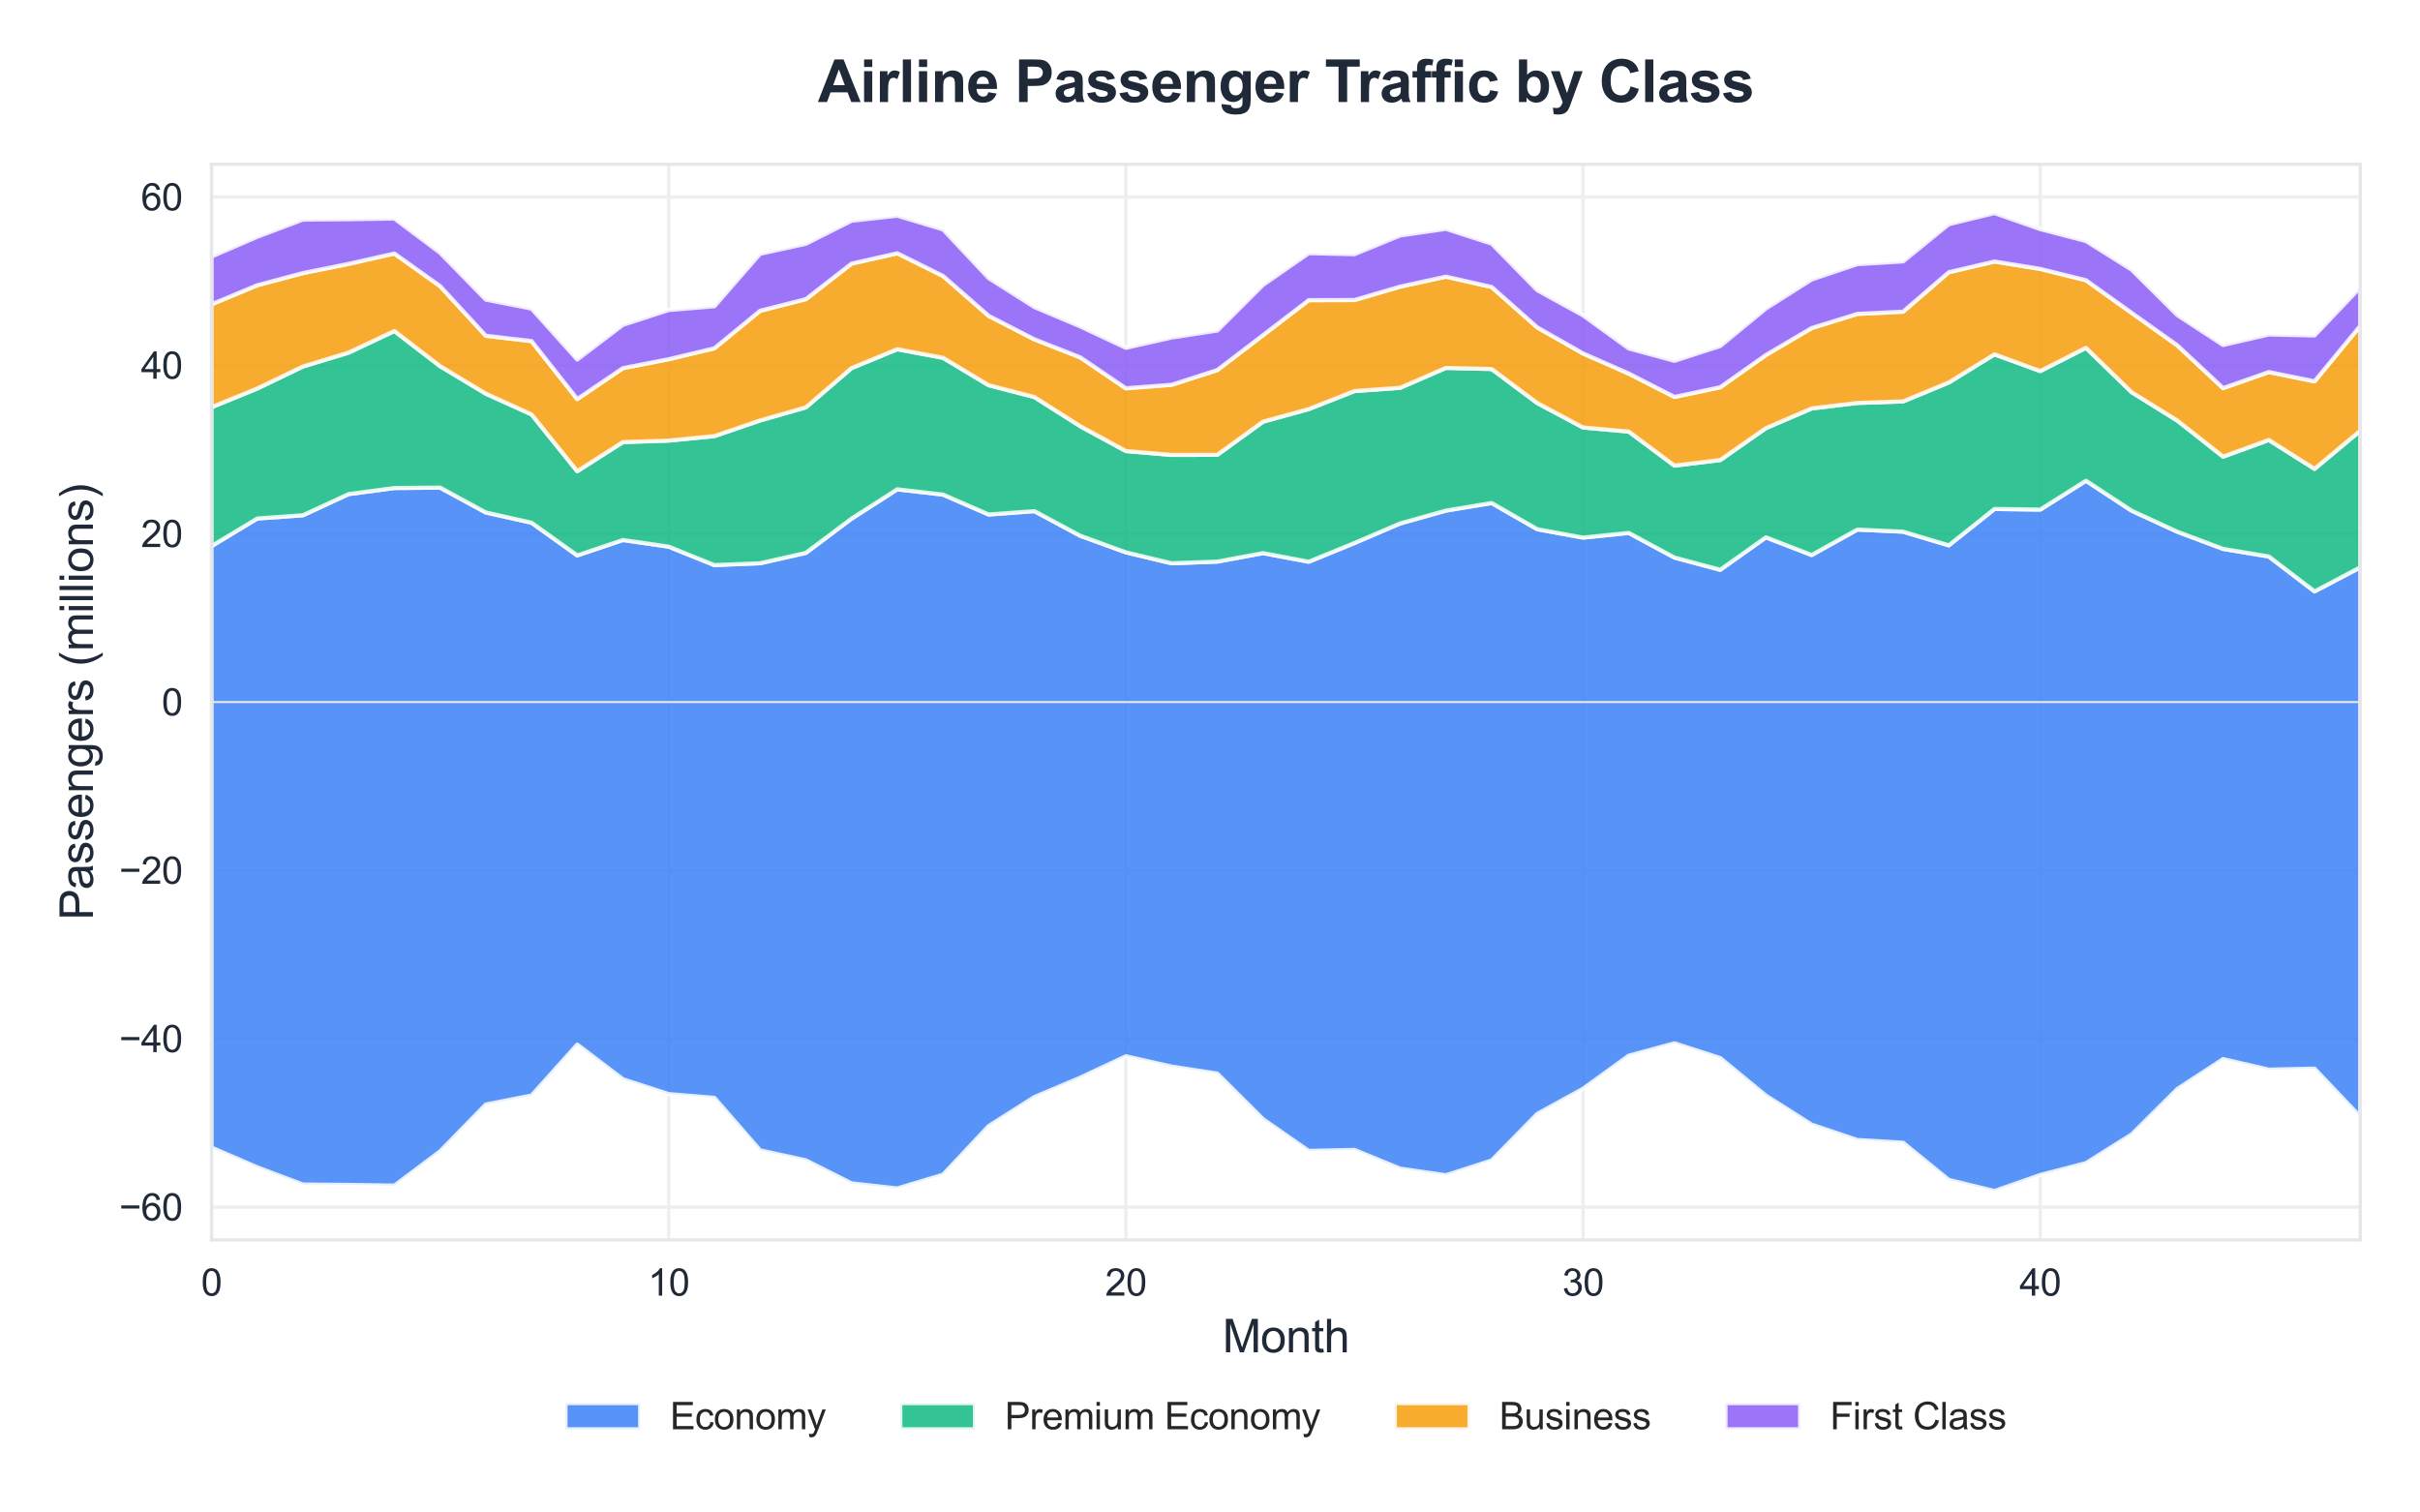
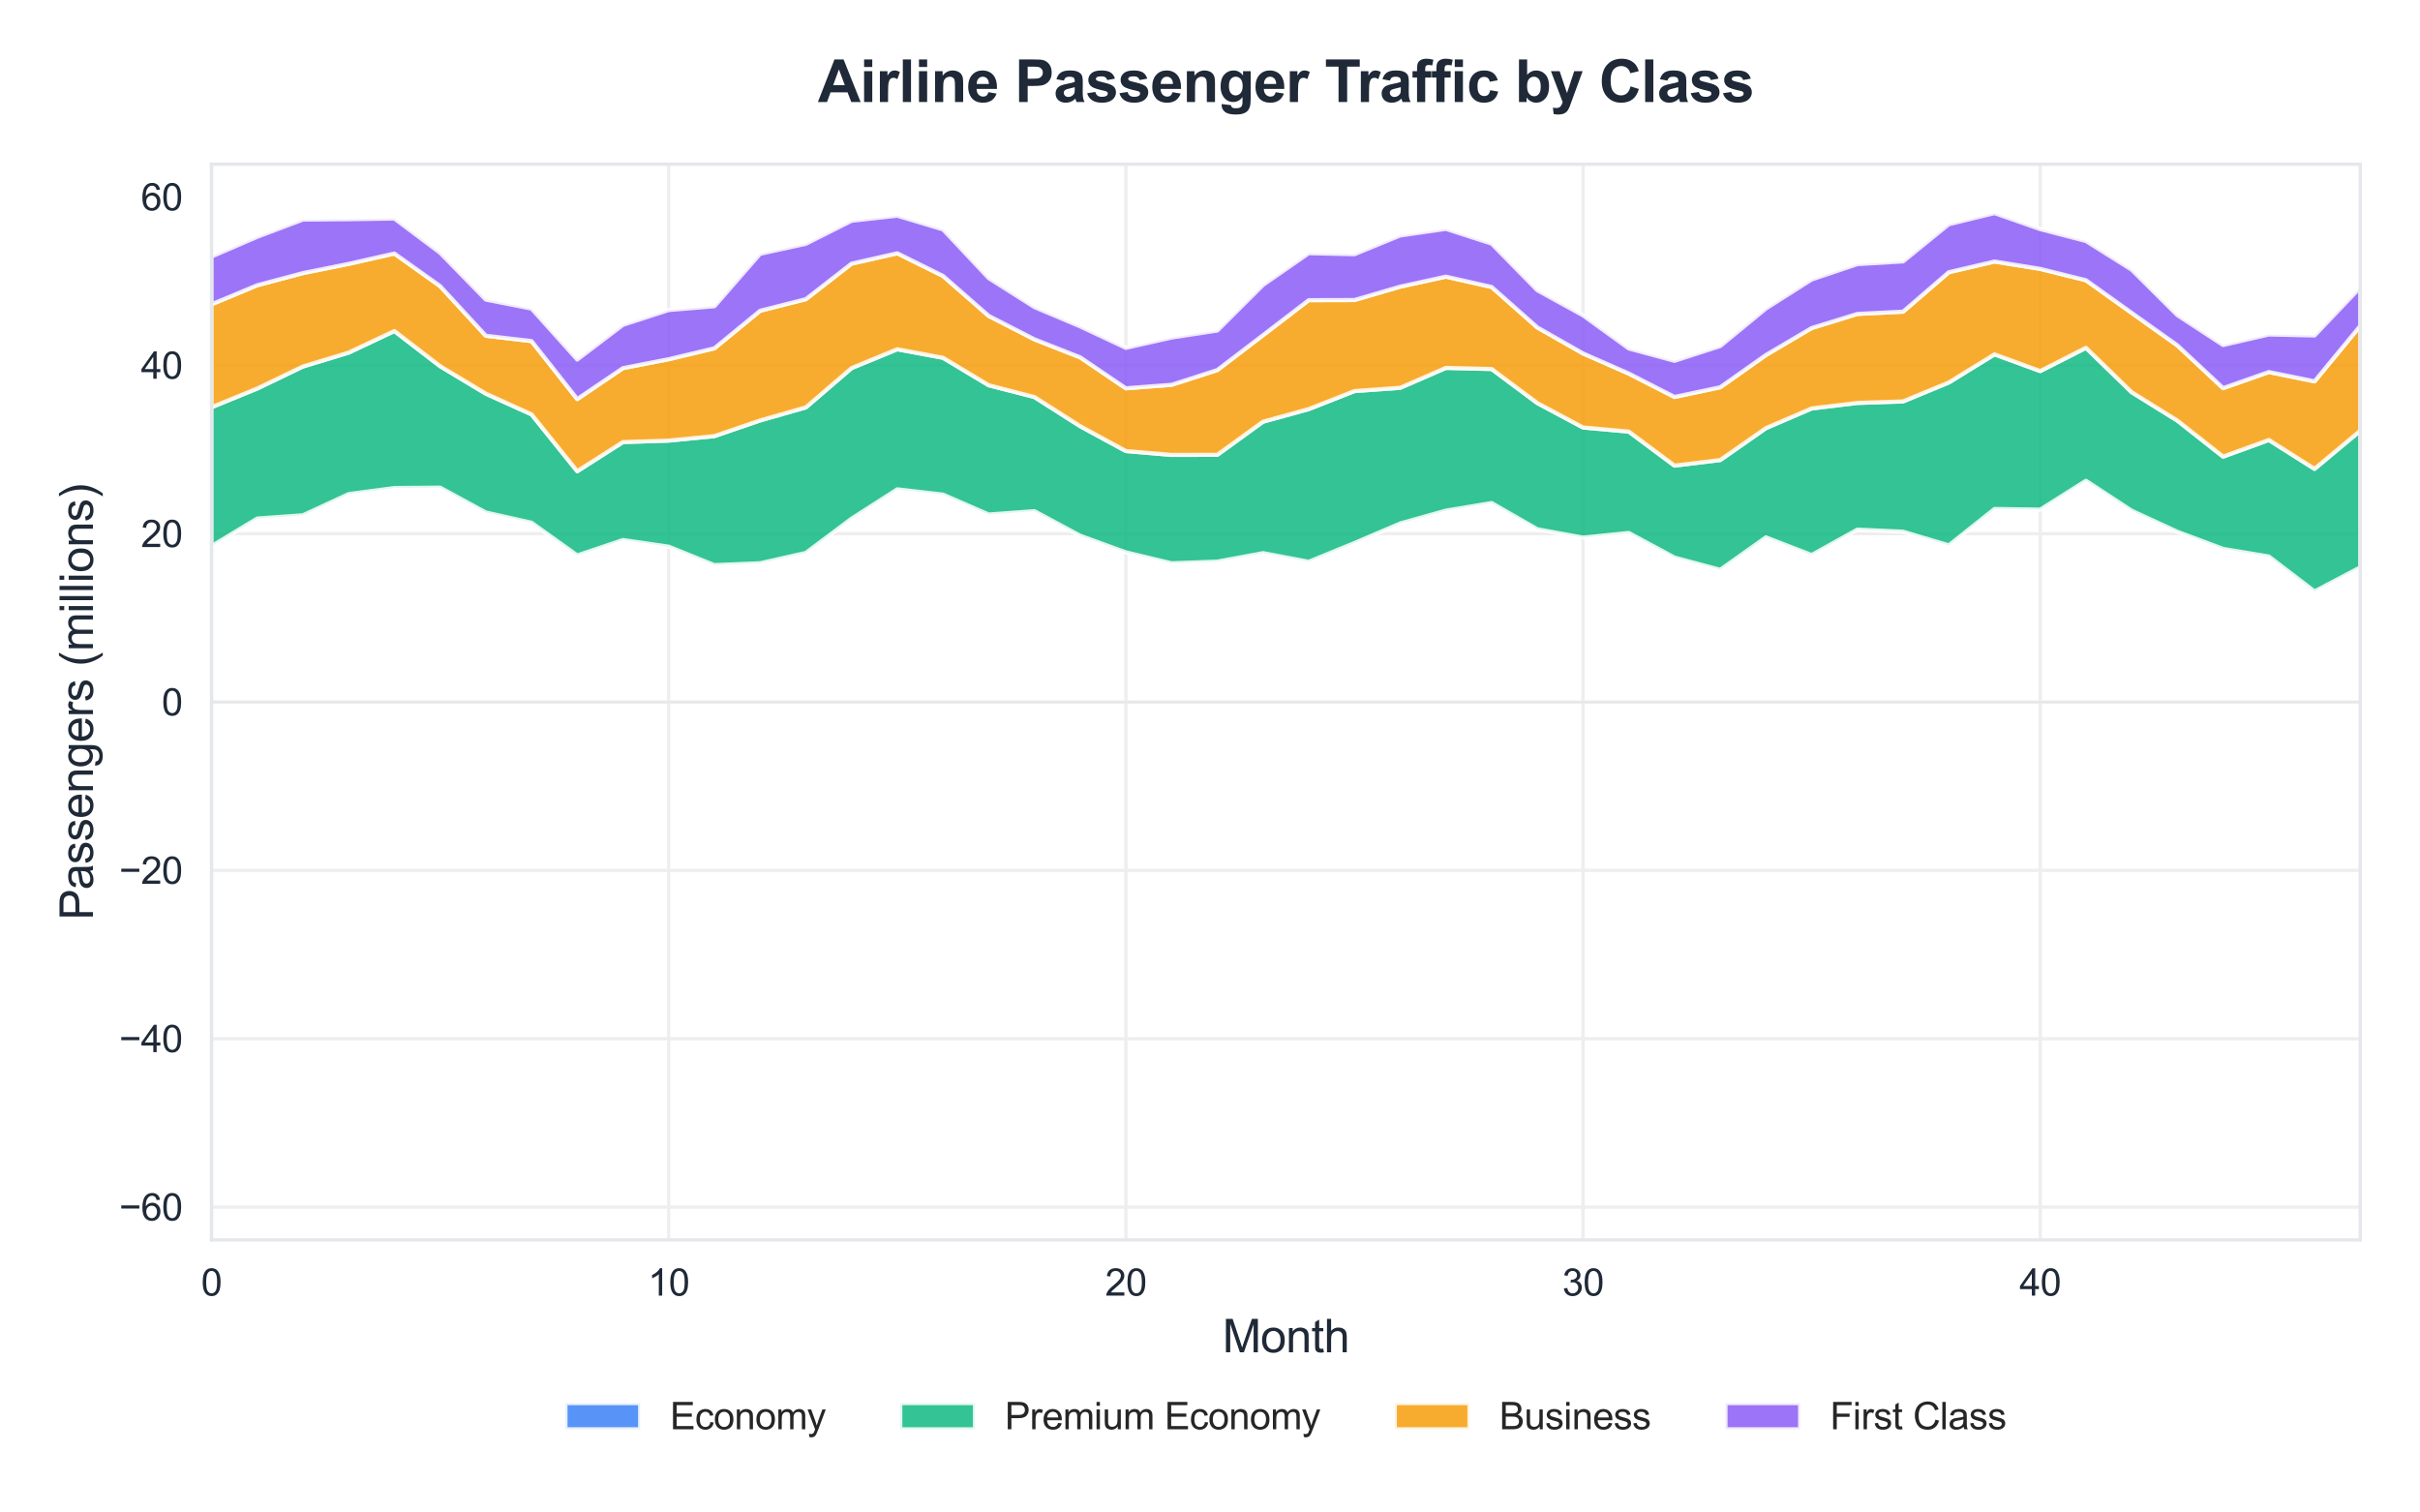
<svg xmlns="http://www.w3.org/2000/svg" xmlns:xlink="http://www.w3.org/1999/xlink" viewBox="0 0 583.409 364.466" version="1.1">
  <defs>
    <style type="text/css">*{stroke-linejoin: round; stroke-linecap: butt}</style>
  </defs>
  <g id="figure_1">
    <g id="patch_1">
      <path d="M 0 364.466  L 583.409 364.466  L 583.409 0  L 0 0  z " style="fill: #ffffff" />
    </g>
    <g id="axes_1">
      <g id="patch_2">
        <path d="M 50.989 298.912  L 569.009 298.912  L 569.009 39.592  L 50.989 39.592  z " style="fill: #ffffff" />
      </g>
      <g id="matplotlib.axis_1">
        <g id="xtick_1">
          <g id="line2d_1">
            <path d="M 50.989 298.912  L 50.989 39.592  " clip-path="url(#pa082e6b31c)" style="fill: none; stroke: #eeeeee; stroke-width: 0.8; stroke-linecap: round" />
          </g>
          <g id="text_1">
            <g style="fill: #1f2937" transform="translate(48.487 312.354) scale(0.09 -0.09)">
              <defs>
                <path id="ArialMT-30" d="M 266 2259  Q 266 3072 433 3567  Q 600 4063 929 4331  Q 1259 4600 1759 4600  Q 2128 4600 2406 4451  Q 2684 4303 2865 4023  Q 3047 3744 3150 3342  Q 3253 2941 3253 2259  Q 3253 1453 3087 958  Q 2922 463 2592 192  Q 2263 -78 1759 -78  Q 1097 -78 719 397  Q 266 969 266 2259  z M 844 2259  Q 844 1131 1108 757  Q 1372 384 1759 384  Q 2147 384 2411 759  Q 2675 1134 2675 2259  Q 2675 3391 2411 3762  Q 2147 4134 1753 4134  Q 1366 4134 1134 3806  Q 844 3388 844 2259  z " transform="scale(0.016)" />
              </defs>
              <use xlink:href="#ArialMT-30" />
            </g>
          </g>
        </g>
        <g id="xtick_2">
          <g id="line2d_2">
            <path d="M 161.206 298.912  L 161.206 39.592  " clip-path="url(#pa082e6b31c)" style="fill: none; stroke: #eeeeee; stroke-width: 0.8; stroke-linecap: round" />
          </g>
          <g id="text_2">
            <g style="fill: #1f2937" transform="translate(156.201 312.354) scale(0.09 -0.09)">
              <defs>
                <path id="ArialMT-31" d="M 2384 0  L 1822 0  L 1822 3584  Q 1619 3391 1289 3197  Q 959 3003 697 2906  L 697 3450  Q 1169 3672 1522 3987  Q 1875 4303 2022 4600  L 2384 4600  L 2384 0  z " transform="scale(0.016)" />
              </defs>
              <use xlink:href="#ArialMT-31" />
              <use xlink:href="#ArialMT-30" transform="translate(55.615 0)" />
            </g>
          </g>
        </g>
        <g id="xtick_3">
          <g id="line2d_3">
            <path d="M 271.423 298.912  L 271.423 39.592  " clip-path="url(#pa082e6b31c)" style="fill: none; stroke: #eeeeee; stroke-width: 0.8; stroke-linecap: round" />
          </g>
          <g id="text_3">
            <g style="fill: #1f2937" transform="translate(266.418 312.354) scale(0.09 -0.09)">
              <defs>
                <path id="ArialMT-32" d="M 3222 541  L 3222 0  L 194 0  Q 188 203 259 391  Q 375 700 629 1000  Q 884 1300 1366 1694  Q 2113 2306 2375 2664  Q 2638 3022 2638 3341  Q 2638 3675 2398 3904  Q 2159 4134 1775 4134  Q 1369 4134 1125 3890  Q 881 3647 878 3216  L 300 3275  Q 359 3922 746 4261  Q 1134 4600 1788 4600  Q 2447 4600 2831 4234  Q 3216 3869 3216 3328  Q 3216 3053 3103 2787  Q 2991 2522 2730 2228  Q 2469 1934 1863 1422  Q 1356 997 1212 845  Q 1069 694 975 541  L 3222 541  z " transform="scale(0.016)" />
              </defs>
              <use xlink:href="#ArialMT-32" />
              <use xlink:href="#ArialMT-30" transform="translate(55.615 0)" />
            </g>
          </g>
        </g>
        <g id="xtick_4">
          <g id="line2d_4">
            <path d="M 381.64 298.912  L 381.64 39.592  " clip-path="url(#pa082e6b31c)" style="fill: none; stroke: #eeeeee; stroke-width: 0.8; stroke-linecap: round" />
          </g>
          <g id="text_4">
            <g style="fill: #1f2937" transform="translate(376.635 312.354) scale(0.09 -0.09)">
              <defs>
                <path id="ArialMT-33" d="M 269 1209  L 831 1284  Q 928 806 1161 595  Q 1394 384 1728 384  Q 2125 384 2398 659  Q 2672 934 2672 1341  Q 2672 1728 2419 1979  Q 2166 2231 1775 2231  Q 1616 2231 1378 2169  L 1441 2663  Q 1497 2656 1531 2656  Q 1891 2656 2178 2843  Q 2466 3031 2466 3422  Q 2466 3731 2256 3934  Q 2047 4138 1716 4138  Q 1388 4138 1169 3931  Q 950 3725 888 3313  L 325 3413  Q 428 3978 793 4289  Q 1159 4600 1703 4600  Q 2078 4600 2393 4439  Q 2709 4278 2876 4000  Q 3044 3722 3044 3409  Q 3044 3113 2884 2869  Q 2725 2625 2413 2481  Q 2819 2388 3044 2092  Q 3269 1797 3269 1353  Q 3269 753 2831 336  Q 2394 -81 1725 -81  Q 1122 -81 723 278  Q 325 638 269 1209  z " transform="scale(0.016)" />
              </defs>
              <use xlink:href="#ArialMT-33" />
              <use xlink:href="#ArialMT-30" transform="translate(55.615 0)" />
            </g>
          </g>
        </g>
        <g id="xtick_5">
          <g id="line2d_5">
            <path d="M 491.857 298.912  L 491.857 39.592  " clip-path="url(#pa082e6b31c)" style="fill: none; stroke: #eeeeee; stroke-width: 0.8; stroke-linecap: round" />
          </g>
          <g id="text_5">
            <g style="fill: #1f2937" transform="translate(486.852 312.354) scale(0.09 -0.09)">
              <defs>
                <path id="ArialMT-34" d="M 2069 0  L 2069 1097  L 81 1097  L 81 1613  L 2172 4581  L 2631 4581  L 2631 1613  L 3250 1613  L 3250 1097  L 2631 1097  L 2631 0  L 2069 0  z M 2069 1613  L 2069 3678  L 634 1613  L 2069 1613  z " transform="scale(0.016)" />
              </defs>
              <use xlink:href="#ArialMT-34" />
              <use xlink:href="#ArialMT-30" transform="translate(55.615 0)" />
            </g>
          </g>
        </g>
        <g id="text_6">
          <g style="fill: #1f2937" transform="translate(294.714 326.016) scale(0.11 -0.11)">
            <defs>
              <path id="ArialMT-4d" d="M 475 0  L 475 4581  L 1388 4581  L 2472 1338  Q 2622 884 2691 659  Q 2769 909 2934 1394  L 4031 4581  L 4847 4581  L 4847 0  L 4263 0  L 4263 3834  L 2931 0  L 2384 0  L 1059 3900  L 1059 0  L 475 0  z " transform="scale(0.016)" />
              <path id="ArialMT-6f" d="M 213 1659  Q 213 2581 725 3025  Q 1153 3394 1769 3394  Q 2453 3394 2887 2945  Q 3322 2497 3322 1706  Q 3322 1066 3130 698  Q 2938 331 2570 128  Q 2203 -75 1769 -75  Q 1072 -75 642 372  Q 213 819 213 1659  z M 791 1659  Q 791 1022 1069 705  Q 1347 388 1769 388  Q 2188 388 2466 706  Q 2744 1025 2744 1678  Q 2744 2294 2464 2611  Q 2184 2928 1769 2928  Q 1347 2928 1069 2612  Q 791 2297 791 1659  z " transform="scale(0.016)" />
              <path id="ArialMT-6e" d="M 422 0  L 422 3319  L 928 3319  L 928 2847  Q 1294 3394 1984 3394  Q 2284 3394 2536 3286  Q 2788 3178 2913 3003  Q 3038 2828 3088 2588  Q 3119 2431 3119 2041  L 3119 0  L 2556 0  L 2556 2019  Q 2556 2363 2490 2533  Q 2425 2703 2258 2804  Q 2091 2906 1866 2906  Q 1506 2906 1245 2678  Q 984 2450 984 1813  L 984 0  L 422 0  z " transform="scale(0.016)" />
              <path id="ArialMT-74" d="M 1650 503  L 1731 6  Q 1494 -44 1306 -44  Q 1000 -44 831 53  Q 663 150 594 308  Q 525 466 525 972  L 525 2881  L 113 2881  L 113 3319  L 525 3319  L 525 4141  L 1084 4478  L 1084 3319  L 1650 3319  L 1650 2881  L 1084 2881  L 1084 941  Q 1084 700 1114 631  Q 1144 563 1211 522  Q 1278 481 1403 481  Q 1497 481 1650 503  z " transform="scale(0.016)" />
              <path id="ArialMT-68" d="M 422 0  L 422 4581  L 984 4581  L 984 2938  Q 1378 3394 1978 3394  Q 2347 3394 2619 3248  Q 2891 3103 3008 2847  Q 3125 2591 3125 2103  L 3125 0  L 2563 0  L 2563 2103  Q 2563 2525 2380 2717  Q 2197 2909 1863 2909  Q 1613 2909 1392 2779  Q 1172 2650 1078 2428  Q 984 2206 984 1816  L 984 0  L 422 0  z " transform="scale(0.016)" />
            </defs>
            <use xlink:href="#ArialMT-4d" />
            <use xlink:href="#ArialMT-6f" transform="translate(83.301 0)" />
            <use xlink:href="#ArialMT-6e" transform="translate(138.916 0)" />
            <use xlink:href="#ArialMT-74" transform="translate(194.531 0)" />
            <use xlink:href="#ArialMT-68" transform="translate(222.314 0)" />
          </g>
        </g>
      </g>
      <g id="matplotlib.axis_2">
        <g id="ytick_1">
          <g id="line2d_6">
            <path d="M 50.989 291.008  L 569.009 291.008  " clip-path="url(#pa082e6b31c)" style="fill: none; stroke: #eeeeee; stroke-width: 0.8; stroke-linecap: round" />
          </g>
          <g id="text_7">
            <g style="fill: #1f2937" transform="translate(28.723 294.229) scale(0.09 -0.09)">
              <defs>
                <path id="ArialMT-2212" d="M 3381 1997  L 356 1997  L 356 2522  L 3381 2522  L 3381 1997  z " transform="scale(0.016)" />
                <path id="ArialMT-36" d="M 3184 3459  L 2625 3416  Q 2550 3747 2413 3897  Q 2184 4138 1850 4138  Q 1581 4138 1378 3988  Q 1113 3794 959 3422  Q 806 3050 800 2363  Q 1003 2672 1297 2822  Q 1591 2972 1913 2972  Q 2475 2972 2870 2558  Q 3266 2144 3266 1488  Q 3266 1056 3080 686  Q 2894 316 2569 119  Q 2244 -78 1831 -78  Q 1128 -78 684 439  Q 241 956 241 2144  Q 241 3472 731 4075  Q 1159 4600 1884 4600  Q 2425 4600 2770 4297  Q 3116 3994 3184 3459  z M 888 1484  Q 888 1194 1011 928  Q 1134 663 1356 523  Q 1578 384 1822 384  Q 2178 384 2434 671  Q 2691 959 2691 1453  Q 2691 1928 2437 2201  Q 2184 2475 1800 2475  Q 1419 2475 1153 2201  Q 888 1928 888 1484  z " transform="scale(0.016)" />
              </defs>
              <use xlink:href="#ArialMT-2212" />
              <use xlink:href="#ArialMT-36" transform="translate(58.398 0)" />
              <use xlink:href="#ArialMT-30" transform="translate(114.014 0)" />
            </g>
          </g>
        </g>
        <g id="ytick_2">
          <g id="line2d_7">
            <path d="M 50.989 250.423  L 569.009 250.423  " clip-path="url(#pa082e6b31c)" style="fill: none; stroke: #eeeeee; stroke-width: 0.8; stroke-linecap: round" />
          </g>
          <g id="text_8">
            <g style="fill: #1f2937" transform="translate(28.723 253.644) scale(0.09 -0.09)">
              <use xlink:href="#ArialMT-2212" />
              <use xlink:href="#ArialMT-34" transform="translate(58.398 0)" />
              <use xlink:href="#ArialMT-30" transform="translate(114.014 0)" />
            </g>
          </g>
        </g>
        <g id="ytick_3">
          <g id="line2d_8">
            <path d="M 50.989 209.837  L 569.009 209.837  " clip-path="url(#pa082e6b31c)" style="fill: none; stroke: #eeeeee; stroke-width: 0.8; stroke-linecap: round" />
          </g>
          <g id="text_9">
            <g style="fill: #1f2937" transform="translate(28.723 213.058) scale(0.09 -0.09)">
              <use xlink:href="#ArialMT-2212" />
              <use xlink:href="#ArialMT-32" transform="translate(58.398 0)" />
              <use xlink:href="#ArialMT-30" transform="translate(114.014 0)" />
            </g>
          </g>
        </g>
        <g id="ytick_4">
          <g id="line2d_9">
            <path d="M 50.989 169.252  L 569.009 169.252  " clip-path="url(#pa082e6b31c)" style="fill: none; stroke: #eeeeee; stroke-width: 0.8; stroke-linecap: round" />
          </g>
          <g id="text_10">
            <g style="fill: #1f2937" transform="translate(38.984 172.473) scale(0.09 -0.09)">
              <use xlink:href="#ArialMT-30" />
            </g>
          </g>
        </g>
        <g id="ytick_5">
          <g id="line2d_10">
            <path d="M 50.989 128.666  L 569.009 128.666  " clip-path="url(#pa082e6b31c)" style="fill: none; stroke: #eeeeee; stroke-width: 0.8; stroke-linecap: round" />
          </g>
          <g id="text_11">
            <g style="fill: #1f2937" transform="translate(33.979 131.887) scale(0.09 -0.09)">
              <use xlink:href="#ArialMT-32" />
              <use xlink:href="#ArialMT-30" transform="translate(55.615 0)" />
            </g>
          </g>
        </g>
        <g id="ytick_6">
          <g id="line2d_11">
            <path d="M 50.989 88.08  L 569.009 88.08  " clip-path="url(#pa082e6b31c)" style="fill: none; stroke: #eeeeee; stroke-width: 0.8; stroke-linecap: round" />
          </g>
          <g id="text_12">
            <g style="fill: #1f2937" transform="translate(33.979 91.302) scale(0.09 -0.09)">
              <use xlink:href="#ArialMT-34" />
              <use xlink:href="#ArialMT-30" transform="translate(55.615 0)" />
            </g>
          </g>
        </g>
        <g id="ytick_7">
          <g id="line2d_12">
-             <path d="M 50.989 47.495  L 569.009 47.495  " clip-path="url(#pa082e6b31c)" style="fill: none; stroke: #eeeeee; stroke-width: 0.8; stroke-linecap: round" />
-           </g>
+             </g>
          <g id="text_13">
            <g style="fill: #1f2937" transform="translate(33.979 50.716) scale(0.09 -0.09)">
              <use xlink:href="#ArialMT-36" />
              <use xlink:href="#ArialMT-30" transform="translate(55.615 0)" />
            </g>
          </g>
        </g>
        <g id="text_14">
          <g style="fill: #1f2937" transform="translate(22.408 221.821) rotate(-90) scale(0.11 -0.11)">
            <defs>
              <path id="ArialMT-50" d="M 494 0  L 494 4581  L 2222 4581  Q 2678 4581 2919 4538  Q 3256 4481 3484 4323  Q 3713 4166 3852 3881  Q 3991 3597 3991 3256  Q 3991 2672 3619 2267  Q 3247 1863 2275 1863  L 1100 1863  L 1100 0  L 494 0  z M 1100 2403  L 2284 2403  Q 2872 2403 3119 2622  Q 3366 2841 3366 3238  Q 3366 3525 3220 3729  Q 3075 3934 2838 4000  Q 2684 4041 2272 4041  L 1100 4041  L 1100 2403  z " transform="scale(0.016)" />
              <path id="ArialMT-61" d="M 2588 409  Q 2275 144 1986 34  Q 1697 -75 1366 -75  Q 819 -75 525 192  Q 231 459 231 875  Q 231 1119 342 1320  Q 453 1522 633 1644  Q 813 1766 1038 1828  Q 1203 1872 1538 1913  Q 2219 1994 2541 2106  Q 2544 2222 2544 2253  Q 2544 2597 2384 2738  Q 2169 2928 1744 2928  Q 1347 2928 1158 2789  Q 969 2650 878 2297  L 328 2372  Q 403 2725 575 2942  Q 747 3159 1072 3276  Q 1397 3394 1825 3394  Q 2250 3394 2515 3294  Q 2781 3194 2906 3042  Q 3031 2891 3081 2659  Q 3109 2516 3109 2141  L 3109 1391  Q 3109 606 3145 398  Q 3181 191 3288 0  L 2700 0  Q 2613 175 2588 409  z M 2541 1666  Q 2234 1541 1622 1453  Q 1275 1403 1131 1340  Q 988 1278 909 1158  Q 831 1038 831 891  Q 831 666 1001 516  Q 1172 366 1500 366  Q 1825 366 2078 508  Q 2331 650 2450 897  Q 2541 1088 2541 1459  L 2541 1666  z " transform="scale(0.016)" />
              <path id="ArialMT-73" d="M 197 991  L 753 1078  Q 800 744 1014 566  Q 1228 388 1613 388  Q 2000 388 2187 545  Q 2375 703 2375 916  Q 2375 1106 2209 1216  Q 2094 1291 1634 1406  Q 1016 1563 777 1677  Q 538 1791 414 1992  Q 291 2194 291 2438  Q 291 2659 392 2848  Q 494 3038 669 3163  Q 800 3259 1026 3326  Q 1253 3394 1513 3394  Q 1903 3394 2198 3281  Q 2494 3169 2634 2976  Q 2775 2784 2828 2463  L 2278 2388  Q 2241 2644 2061 2787  Q 1881 2931 1553 2931  Q 1166 2931 1000 2803  Q 834 2675 834 2503  Q 834 2394 903 2306  Q 972 2216 1119 2156  Q 1203 2125 1616 2013  Q 2213 1853 2448 1751  Q 2684 1650 2818 1456  Q 2953 1263 2953 975  Q 2953 694 2789 445  Q 2625 197 2315 61  Q 2006 -75 1616 -75  Q 969 -75 630 194  Q 291 463 197 991  z " transform="scale(0.016)" />
              <path id="ArialMT-65" d="M 2694 1069  L 3275 997  Q 3138 488 2766 206  Q 2394 -75 1816 -75  Q 1088 -75 661 373  Q 234 822 234 1631  Q 234 2469 665 2931  Q 1097 3394 1784 3394  Q 2450 3394 2872 2941  Q 3294 2488 3294 1666  Q 3294 1616 3291 1516  L 816 1516  Q 847 969 1125 678  Q 1403 388 1819 388  Q 2128 388 2347 550  Q 2566 713 2694 1069  z M 847 1978  L 2700 1978  Q 2663 2397 2488 2606  Q 2219 2931 1791 2931  Q 1403 2931 1139 2672  Q 875 2413 847 1978  z " transform="scale(0.016)" />
              <path id="ArialMT-67" d="M 319 -275  L 866 -356  Q 900 -609 1056 -725  Q 1266 -881 1628 -881  Q 2019 -881 2231 -725  Q 2444 -569 2519 -288  Q 2563 -116 2559 434  Q 2191 0 1641 0  Q 956 0 581 494  Q 206 988 206 1678  Q 206 2153 378 2554  Q 550 2956 876 3175  Q 1203 3394 1644 3394  Q 2231 3394 2613 2919  L 2613 3319  L 3131 3319  L 3131 450  Q 3131 -325 2973 -648  Q 2816 -972 2473 -1159  Q 2131 -1347 1631 -1347  Q 1038 -1347 672 -1080  Q 306 -813 319 -275  z M 784 1719  Q 784 1066 1043 766  Q 1303 466 1694 466  Q 2081 466 2343 764  Q 2606 1063 2606 1700  Q 2606 2309 2336 2618  Q 2066 2928 1684 2928  Q 1309 2928 1046 2623  Q 784 2319 784 1719  z " transform="scale(0.016)" />
              <path id="ArialMT-72" d="M 416 0  L 416 3319  L 922 3319  L 922 2816  Q 1116 3169 1280 3281  Q 1444 3394 1641 3394  Q 1925 3394 2219 3213  L 2025 2691  Q 1819 2813 1613 2813  Q 1428 2813 1281 2702  Q 1134 2591 1072 2394  Q 978 2094 978 1738  L 978 0  L 416 0  z " transform="scale(0.016)" />
              <path id="ArialMT-20" transform="scale(0.016)" />
              <path id="ArialMT-28" d="M 1497 -1347  Q 1031 -759 709 28  Q 388 816 388 1659  Q 388 2403 628 3084  Q 909 3875 1497 4659  L 1900 4659  Q 1522 4009 1400 3731  Q 1209 3300 1100 2831  Q 966 2247 966 1656  Q 966 153 1900 -1347  L 1497 -1347  z " transform="scale(0.016)" />
              <path id="ArialMT-6d" d="M 422 0  L 422 3319  L 925 3319  L 925 2853  Q 1081 3097 1340 3245  Q 1600 3394 1931 3394  Q 2300 3394 2536 3241  Q 2772 3088 2869 2813  Q 3263 3394 3894 3394  Q 4388 3394 4653 3120  Q 4919 2847 4919 2278  L 4919 0  L 4359 0  L 4359 2091  Q 4359 2428 4304 2576  Q 4250 2725 4106 2815  Q 3963 2906 3769 2906  Q 3419 2906 3187 2673  Q 2956 2441 2956 1928  L 2956 0  L 2394 0  L 2394 2156  Q 2394 2531 2256 2718  Q 2119 2906 1806 2906  Q 1569 2906 1367 2781  Q 1166 2656 1075 2415  Q 984 2175 984 1722  L 984 0  L 422 0  z " transform="scale(0.016)" />
              <path id="ArialMT-69" d="M 425 3934  L 425 4581  L 988 4581  L 988 3934  L 425 3934  z M 425 0  L 425 3319  L 988 3319  L 988 0  L 425 0  z " transform="scale(0.016)" />
              <path id="ArialMT-6c" d="M 409 0  L 409 4581  L 972 4581  L 972 0  L 409 0  z " transform="scale(0.016)" />
              <path id="ArialMT-29" d="M 791 -1347  L 388 -1347  Q 1322 153 1322 1656  Q 1322 2244 1188 2822  Q 1081 3291 891 3722  Q 769 4003 388 4659  L 791 4659  Q 1378 3875 1659 3084  Q 1900 2403 1900 1659  Q 1900 816 1576 28  Q 1253 -759 791 -1347  z " transform="scale(0.016)" />
            </defs>
            <use xlink:href="#ArialMT-50" />
            <use xlink:href="#ArialMT-61" transform="translate(66.699 0)" />
            <use xlink:href="#ArialMT-73" transform="translate(122.314 0)" />
            <use xlink:href="#ArialMT-73" transform="translate(172.314 0)" />
            <use xlink:href="#ArialMT-65" transform="translate(222.314 0)" />
            <use xlink:href="#ArialMT-6e" transform="translate(277.93 0)" />
            <use xlink:href="#ArialMT-67" transform="translate(333.545 0)" />
            <use xlink:href="#ArialMT-65" transform="translate(389.16 0)" />
            <use xlink:href="#ArialMT-72" transform="translate(444.775 0)" />
            <use xlink:href="#ArialMT-73" transform="translate(478.076 0)" />
            <use xlink:href="#ArialMT-20" transform="translate(528.076 0)" />
            <use xlink:href="#ArialMT-28" transform="translate(555.859 0)" />
            <use xlink:href="#ArialMT-6d" transform="translate(589.16 0)" />
            <use xlink:href="#ArialMT-69" transform="translate(672.461 0)" />
            <use xlink:href="#ArialMT-6c" transform="translate(694.678 0)" />
            <use xlink:href="#ArialMT-6c" transform="translate(716.895 0)" />
            <use xlink:href="#ArialMT-69" transform="translate(739.111 0)" />
            <use xlink:href="#ArialMT-6f" transform="translate(761.328 0)" />
            <use xlink:href="#ArialMT-6e" transform="translate(816.943 0)" />
            <use xlink:href="#ArialMT-73" transform="translate(872.559 0)" />
            <use xlink:href="#ArialMT-29" transform="translate(922.559 0)" />
          </g>
        </g>
      </g>
      <g id="FillBetweenPolyCollection_1">
        <defs>
-           <path id="m5f3aef50dd" d="M 50.989 -232.803  L 50.989 -87.819  L 62.011 -83.057  L 73.032 -78.902  L 84.054 -78.813  L 95.076 -78.648  L 106.098 -86.906  L 117.119 -98.194  L 128.141 -100.363  L 139.163 -112.641  L 150.184 -104.28  L 161.206 -100.709  L 172.228 -99.797  L 183.249 -87.149  L 194.271 -84.736  L 205.293 -79.189  L 216.315 -77.964  L 227.336 -81.275  L 238.358 -93.012  L 249.38 -99.998  L 260.401 -104.649  L 271.423 -109.823  L 282.445 -107.34  L 293.467 -105.652  L 304.488 -94.661  L 315.51 -87.005  L 326.532 -87.251  L 337.553 -82.732  L 348.575 -81.138  L 359.597 -84.703  L 370.618 -95.94  L 381.64 -101.998  L 392.662 -109.972  L 403.684 -112.949  L 414.705 -109.395  L 425.727 -100.333  L 436.749 -93.349  L 447.77 -89.639  L 458.792 -88.984  L 469.814 -80.021  L 480.835 -77.342  L 491.857 -81.205  L 502.879 -84.07  L 513.901 -90.985  L 524.922 -101.944  L 535.944 -109.145  L 546.966 -106.603  L 557.987 -106.84  L 569.009 -95.252  L 569.009 -227.69  L 569.009 -227.69  L 557.987 -221.894  L 546.966 -230.311  L 535.944 -232.142  L 524.922 -236.272  L 513.901 -241.345  L 502.879 -248.565  L 491.857 -241.615  L 480.835 -241.767  L 469.814 -232.997  L 458.792 -236.288  L 447.77 -236.793  L 436.749 -230.665  L 425.727 -234.924  L 414.705 -227.106  L 403.684 -230.049  L 392.662 -235.989  L 381.64 -234.864  L 370.618 -236.876  L 359.597 -243.198  L 348.575 -241.368  L 337.553 -238.276  L 326.532 -233.557  L 315.51 -229.044  L 304.488 -231.124  L 293.467 -229.076  L 282.445 -228.675  L 271.423 -231.311  L 260.401 -235.317  L 249.38 -241.237  L 238.358 -240.431  L 227.336 -245.229  L 216.315 -246.501  L 205.293 -239.435  L 194.271 -231.173  L 183.249 -228.684  L 172.228 -228.233  L 161.206 -232.679  L 150.184 -234.282  L 139.163 -230.569  L 128.141 -238.451  L 117.119 -240.923  L 106.098 -246.912  L 95.076 -246.818  L 84.054 -245.355  L 73.032 -240.247  L 62.011 -239.462  L 50.989 -232.803  z " style="stroke: #ffffff; stroke-opacity: 0.85" />
-         </defs>
+           </defs>
        <g clip-path="url(#pa082e6b31c)">
          <use xlink:href="#m5f3aef50dd" x="0" y="364.466" style="fill: #3b82f6; fill-opacity: 0.85; stroke: #ffffff; stroke-opacity: 0.85" />
        </g>
      </g>
      <g id="FillBetweenPolyCollection_2">
        <defs>
          <path id="m44dbf25c38" d="M 50.989 -266.292  L 50.989 -232.803  L 62.011 -239.462  L 73.032 -240.247  L 84.054 -245.355  L 95.076 -246.818  L 106.098 -246.912  L 117.119 -240.923  L 128.141 -238.451  L 139.163 -230.569  L 150.184 -234.282  L 161.206 -232.679  L 172.228 -228.233  L 183.249 -228.684  L 194.271 -231.173  L 205.293 -239.435  L 216.315 -246.501  L 227.336 -245.229  L 238.358 -240.431  L 249.38 -241.237  L 260.401 -235.317  L 271.423 -231.311  L 282.445 -228.675  L 293.467 -229.076  L 304.488 -231.124  L 315.51 -229.044  L 326.532 -233.557  L 337.553 -238.276  L 348.575 -241.368  L 359.597 -243.198  L 370.618 -236.876  L 381.64 -234.864  L 392.662 -235.989  L 403.684 -230.049  L 414.705 -227.106  L 425.727 -234.924  L 436.749 -230.665  L 447.77 -236.793  L 458.792 -236.288  L 469.814 -232.997  L 480.835 -241.767  L 491.857 -241.615  L 502.879 -248.565  L 513.901 -241.345  L 524.922 -236.272  L 535.944 -232.142  L 546.966 -230.311  L 557.987 -221.894  L 569.009 -227.69  L 569.009 -260.635  L 569.009 -260.635  L 557.987 -251.435  L 546.966 -258.396  L 535.944 -254.384  L 524.922 -263.069  L 513.901 -269.912  L 502.879 -280.616  L 491.857 -275.008  L 480.835 -279.039  L 469.814 -272.257  L 458.792 -267.692  L 447.77 -267.329  L 436.749 -265.996  L 425.727 -261.252  L 414.705 -253.559  L 403.684 -252.215  L 392.662 -260.422  L 381.64 -261.409  L 370.618 -267.296  L 359.597 -275.508  L 348.575 -275.771  L 337.553 -270.973  L 326.532 -270.185  L 315.51 -265.84  L 304.488 -262.805  L 293.467 -254.822  L 282.445 -254.794  L 271.423 -255.73  L 260.401 -261.728  L 249.38 -268.748  L 238.358 -271.594  L 227.336 -278.213  L 216.315 -280.271  L 205.293 -275.727  L 194.271 -266.255  L 183.249 -263.104  L 172.228 -259.332  L 161.206 -258.251  L 150.184 -257.895  L 139.163 -250.867  L 128.141 -264.569  L 117.119 -269.563  L 106.098 -276.192  L 95.076 -284.661  L 84.054 -279.459  L 73.032 -276.108  L 62.011 -270.798  L 50.989 -266.292  z " style="stroke: #ffffff; stroke-opacity: 0.85" />
        </defs>
        <g clip-path="url(#pa082e6b31c)">
          <use xlink:href="#m44dbf25c38" x="0" y="364.466" style="fill: #10b981; fill-opacity: 0.85; stroke: #ffffff; stroke-opacity: 0.85" />
        </g>
      </g>
      <g id="FillBetweenPolyCollection_3">
        <defs>
          <path id="md4108e7727" d="M 50.989 -291.104  L 50.989 -266.292  L 62.011 -270.798  L 73.032 -276.108  L 84.054 -279.459  L 95.076 -284.661  L 106.098 -276.192  L 117.119 -269.563  L 128.141 -264.569  L 139.163 -250.867  L 150.184 -257.895  L 161.206 -258.251  L 172.228 -259.332  L 183.249 -263.104  L 194.271 -266.255  L 205.293 -275.727  L 216.315 -280.271  L 227.336 -278.213  L 238.358 -271.594  L 249.38 -268.748  L 260.401 -261.728  L 271.423 -255.73  L 282.445 -254.794  L 293.467 -254.822  L 304.488 -262.805  L 315.51 -265.84  L 326.532 -270.185  L 337.553 -270.973  L 348.575 -275.771  L 359.597 -275.508  L 370.618 -267.296  L 381.64 -261.409  L 392.662 -260.422  L 403.684 -252.215  L 414.705 -253.559  L 425.727 -261.252  L 436.749 -265.996  L 447.77 -267.329  L 458.792 -267.692  L 469.814 -272.257  L 480.835 -279.039  L 491.857 -275.008  L 502.879 -280.616  L 513.901 -269.912  L 524.922 -263.069  L 535.944 -254.384  L 546.966 -258.396  L 557.987 -251.435  L 569.009 -260.635  L 569.009 -285.911  L 569.009 -285.911  L 557.987 -272.541  L 546.966 -274.772  L 535.944 -270.897  L 524.922 -281.197  L 513.901 -289.036  L 502.879 -296.906  L 491.857 -299.643  L 480.835 -301.421  L 469.814 -298.836  L 458.792 -289.334  L 447.77 -288.789  L 436.749 -285.381  L 425.727 -278.877  L 414.705 -271.103  L 403.684 -268.772  L 392.662 -274.408  L 381.64 -279.26  L 370.618 -285.528  L 359.597 -295.284  L 348.575 -297.771  L 337.553 -295.363  L 326.532 -292.137  L 315.51 -292.107  L 304.488 -283.664  L 293.467 -275.252  L 282.445 -271.7  L 271.423 -270.856  L 260.401 -278.326  L 249.38 -282.661  L 238.358 -288.314  L 227.336 -297.947  L 216.315 -303.408  L 205.293 -300.914  L 194.271 -292.342  L 183.249 -289.546  L 172.228 -280.501  L 161.206 -277.866  L 150.184 -275.721  L 139.163 -268.265  L 128.141 -282.235  L 117.119 -283.525  L 106.098 -295.493  L 95.076 -303.349  L 84.054 -300.854  L 73.032 -298.627  L 62.011 -295.698  L 50.989 -291.104  z " style="stroke: #ffffff; stroke-opacity: 0.85" />
        </defs>
        <g clip-path="url(#pa082e6b31c)">
          <use xlink:href="#md4108e7727" x="0" y="364.466" style="fill: #f59e0b; fill-opacity: 0.85; stroke: #ffffff; stroke-opacity: 0.85" />
        </g>
      </g>
      <g id="FillBetweenPolyCollection_4">
        <defs>
          <path id="m61e25e0695" d="M 50.989 -302.611  L 50.989 -291.104  L 62.011 -295.698  L 73.032 -298.627  L 84.054 -300.854  L 95.076 -303.349  L 106.098 -295.493  L 117.119 -283.525  L 128.141 -282.235  L 139.163 -268.265  L 150.184 -275.721  L 161.206 -277.866  L 172.228 -280.501  L 183.249 -289.546  L 194.271 -292.342  L 205.293 -300.914  L 216.315 -303.408  L 227.336 -297.947  L 238.358 -288.314  L 249.38 -282.661  L 260.401 -278.326  L 271.423 -270.856  L 282.445 -271.7  L 293.467 -275.252  L 304.488 -283.664  L 315.51 -292.107  L 326.532 -292.137  L 337.553 -295.363  L 348.575 -297.771  L 359.597 -295.284  L 370.618 -285.528  L 381.64 -279.26  L 392.662 -274.408  L 403.684 -268.772  L 414.705 -271.103  L 425.727 -278.877  L 436.749 -285.381  L 447.77 -288.789  L 458.792 -289.334  L 469.814 -298.836  L 480.835 -301.421  L 491.857 -299.643  L 502.879 -296.906  L 513.901 -289.036  L 524.922 -281.197  L 535.944 -270.897  L 546.966 -274.772  L 557.987 -272.541  L 569.009 -285.911  L 569.009 -295.178  L 569.009 -295.178  L 557.987 -283.589  L 546.966 -283.827  L 535.944 -281.284  L 524.922 -288.486  L 513.901 -299.444  L 502.879 -306.36  L 491.857 -309.225  L 480.835 -313.087  L 469.814 -310.408  L 458.792 -301.445  L 447.77 -300.79  L 436.749 -297.081  L 425.727 -290.097  L 414.705 -281.034  L 403.684 -277.48  L 392.662 -280.458  L 381.64 -288.432  L 370.618 -294.489  L 359.597 -305.726  L 348.575 -309.291  L 337.553 -307.697  L 326.532 -303.178  L 315.51 -303.425  L 304.488 -295.769  L 293.467 -284.778  L 282.445 -283.09  L 271.423 -280.606  L 260.401 -285.781  L 249.38 -290.431  L 238.358 -297.418  L 227.336 -309.154  L 216.315 -312.465  L 205.293 -311.24  L 194.271 -305.693  L 183.249 -303.28  L 172.228 -290.632  L 161.206 -289.721  L 150.184 -286.15  L 139.163 -277.788  L 128.141 -290.066  L 117.119 -292.235  L 106.098 -303.523  L 95.076 -311.781  L 84.054 -311.616  L 73.032 -311.527  L 62.011 -307.372  L 50.989 -302.611  z " style="stroke: #ffffff; stroke-opacity: 0.85" />
        </defs>
        <g clip-path="url(#pa082e6b31c)">
          <use xlink:href="#m61e25e0695" x="0" y="364.466" style="fill: #8b5cf6; fill-opacity: 0.85; stroke: #ffffff; stroke-opacity: 0.85" />
        </g>
      </g>
      <g id="line2d_13">
        <path d="M 50.989 169.252  L 569.009 169.252  " clip-path="url(#pa082e6b31c)" style="fill: none; stroke: #e5e7eb; stroke-width: 0.5; stroke-linecap: round" />
      </g>
      <g id="patch_3">
        <path d="M 50.989 298.912  L 50.989 39.592  " style="fill: none; stroke: #e5e7eb; stroke-width: 0.8; stroke-linejoin: miter; stroke-linecap: square" />
      </g>
      <g id="patch_4">
        <path d="M 569.009 298.912  L 569.009 39.592  " style="fill: none; stroke: #e5e7eb; stroke-width: 0.8; stroke-linejoin: miter; stroke-linecap: square" />
      </g>
      <g id="patch_5">
        <path d="M 50.989 298.912  L 569.009 298.912  " style="fill: none; stroke: #e5e7eb; stroke-width: 0.8; stroke-linejoin: miter; stroke-linecap: square" />
      </g>
      <g id="patch_6">
        <path d="M 50.989 39.592  L 569.009 39.592  " style="fill: none; stroke: #e5e7eb; stroke-width: 0.8; stroke-linejoin: miter; stroke-linecap: square" />
      </g>
      <g id="text_15">
        <g style="fill: #1f2937" transform="translate(197.178 24.592) scale(0.14 -0.14)">
          <defs>
            <path id="Arial-BoldMT-41" d="M 4597 0  L 3591 0  L 3191 1041  L 1359 1041  L 981 0  L 0 0  L 1784 4581  L 2763 4581  L 4597 0  z M 2894 1813  L 2263 3513  L 1644 1813  L 2894 1813  z " transform="scale(0.016)" />
            <path id="Arial-BoldMT-69" d="M 459 3769  L 459 4581  L 1338 4581  L 1338 3769  L 459 3769  z M 459 0  L 459 3319  L 1338 3319  L 1338 0  L 459 0  z " transform="scale(0.016)" />
            <path id="Arial-BoldMT-72" d="M 1300 0  L 422 0  L 422 3319  L 1238 3319  L 1238 2847  Q 1447 3181 1614 3287  Q 1781 3394 1994 3394  Q 2294 3394 2572 3228  L 2300 2463  Q 2078 2606 1888 2606  Q 1703 2606 1575 2504  Q 1447 2403 1373 2137  Q 1300 1872 1300 1025  L 1300 0  z " transform="scale(0.016)" />
            <path id="Arial-BoldMT-6c" d="M 459 0  L 459 4581  L 1338 4581  L 1338 0  L 459 0  z " transform="scale(0.016)" />
            <path id="Arial-BoldMT-6e" d="M 3478 0  L 2600 0  L 2600 1694  Q 2600 2231 2544 2389  Q 2488 2547 2361 2634  Q 2234 2722 2056 2722  Q 1828 2722 1647 2597  Q 1466 2472 1398 2265  Q 1331 2059 1331 1503  L 1331 0  L 453 0  L 453 3319  L 1269 3319  L 1269 2831  Q 1703 3394 2363 3394  Q 2653 3394 2893 3289  Q 3134 3184 3257 3021  Q 3381 2859 3429 2653  Q 3478 2447 3478 2063  L 3478 0  z " transform="scale(0.016)" />
            <path id="Arial-BoldMT-65" d="M 2381 1056  L 3256 909  Q 3088 428 2723 176  Q 2359 -75 1813 -75  Q 947 -75 531 491  Q 203 944 203 1634  Q 203 2459 634 2926  Q 1066 3394 1725 3394  Q 2466 3394 2894 2905  Q 3322 2416 3303 1406  L 1103 1406  Q 1113 1016 1316 798  Q 1519 581 1822 581  Q 2028 581 2168 693  Q 2309 806 2381 1056  z M 2431 1944  Q 2422 2325 2234 2523  Q 2047 2722 1778 2722  Q 1491 2722 1303 2513  Q 1116 2303 1119 1944  L 2431 1944  z " transform="scale(0.016)" />
            <path id="Arial-BoldMT-20" transform="scale(0.016)" />
            <path id="Arial-BoldMT-50" d="M 466 0  L 466 4581  L 1950 4581  Q 2794 4581 3050 4513  Q 3444 4409 3709 4064  Q 3975 3719 3975 3172  Q 3975 2750 3822 2462  Q 3669 2175 3433 2011  Q 3197 1847 2953 1794  Q 2622 1728 1994 1728  L 1391 1728  L 1391 0  L 466 0  z M 1391 3806  L 1391 2506  L 1897 2506  Q 2444 2506 2628 2578  Q 2813 2650 2917 2803  Q 3022 2956 3022 3159  Q 3022 3409 2875 3571  Q 2728 3734 2503 3775  Q 2338 3806 1838 3806  L 1391 3806  z " transform="scale(0.016)" />
            <path id="Arial-BoldMT-61" d="M 1116 2306  L 319 2450  Q 453 2931 781 3162  Q 1109 3394 1756 3394  Q 2344 3394 2631 3255  Q 2919 3116 3036 2902  Q 3153 2688 3153 2116  L 3144 1091  Q 3144 653 3186 445  Q 3228 238 3344 0  L 2475 0  Q 2441 88 2391 259  Q 2369 338 2359 363  Q 2134 144 1878 34  Q 1622 -75 1331 -75  Q 819 -75 523 203  Q 228 481 228 906  Q 228 1188 362 1408  Q 497 1628 739 1745  Q 981 1863 1438 1950  Q 2053 2066 2291 2166  L 2291 2253  Q 2291 2506 2166 2614  Q 2041 2722 1694 2722  Q 1459 2722 1328 2630  Q 1197 2538 1116 2306  z M 2291 1594  Q 2122 1538 1756 1459  Q 1391 1381 1278 1306  Q 1106 1184 1106 997  Q 1106 813 1243 678  Q 1381 544 1594 544  Q 1831 544 2047 700  Q 2206 819 2256 991  Q 2291 1103 2291 1419  L 2291 1594  z " transform="scale(0.016)" />
            <path id="Arial-BoldMT-73" d="M 150 947  L 1031 1081  Q 1088 825 1259 692  Q 1431 559 1741 559  Q 2081 559 2253 684  Q 2369 772 2369 919  Q 2369 1019 2306 1084  Q 2241 1147 2013 1200  Q 950 1434 666 1628  Q 272 1897 272 2375  Q 272 2806 612 3100  Q 953 3394 1669 3394  Q 2350 3394 2681 3172  Q 3013 2950 3138 2516  L 2309 2363  Q 2256 2556 2107 2659  Q 1959 2763 1684 2763  Q 1338 2763 1188 2666  Q 1088 2597 1088 2488  Q 1088 2394 1175 2328  Q 1294 2241 1995 2081  Q 2697 1922 2975 1691  Q 3250 1456 3250 1038  Q 3250 581 2869 253  Q 2488 -75 1741 -75  Q 1063 -75 667 200  Q 272 475 150 947  z " transform="scale(0.016)" />
            <path id="Arial-BoldMT-67" d="M 378 -219  L 1381 -341  Q 1406 -516 1497 -581  Q 1622 -675 1891 -675  Q 2234 -675 2406 -572  Q 2522 -503 2581 -350  Q 2622 -241 2622 53  L 2622 538  Q 2228 0 1628 0  Q 959 0 569 566  Q 263 1013 263 1678  Q 263 2513 664 2953  Q 1066 3394 1663 3394  Q 2278 3394 2678 2853  L 2678 3319  L 3500 3319  L 3500 341  Q 3500 -247 3403 -537  Q 3306 -828 3131 -993  Q 2956 -1159 2664 -1253  Q 2372 -1347 1925 -1347  Q 1081 -1347 728 -1058  Q 375 -769 375 -325  Q 375 -281 378 -219  z M 1163 1728  Q 1163 1200 1367 954  Q 1572 709 1872 709  Q 2194 709 2416 961  Q 2638 1213 2638 1706  Q 2638 2222 2425 2472  Q 2213 2722 1888 2722  Q 1572 2722 1367 2476  Q 1163 2231 1163 1728  z " transform="scale(0.016)" />
            <path id="Arial-BoldMT-54" d="M 1497 0  L 1497 3806  L 138 3806  L 138 4581  L 3778 4581  L 3778 3806  L 2422 3806  L 2422 0  L 1497 0  z " transform="scale(0.016)" />
            <path id="Arial-BoldMT-66" d="M 75 3319  L 563 3319  L 563 3569  Q 563 3988 652 4194  Q 741 4400 980 4529  Q 1219 4659 1584 4659  Q 1959 4659 2319 4547  L 2200 3934  Q 1991 3984 1797 3984  Q 1606 3984 1523 3895  Q 1441 3806 1441 3553  L 1441 3319  L 2097 3319  L 2097 2628  L 1441 2628  L 1441 0  L 563 0  L 563 2628  L 75 2628  L 75 3319  z " transform="scale(0.016)" />
            <path id="Arial-BoldMT-63" d="M 3353 2338  L 2488 2181  Q 2444 2441 2289 2572  Q 2134 2703 1888 2703  Q 1559 2703 1364 2476  Q 1169 2250 1169 1719  Q 1169 1128 1367 884  Q 1566 641 1900 641  Q 2150 641 2309 783  Q 2469 925 2534 1272  L 3397 1125  Q 3263 531 2881 228  Q 2500 -75 1859 -75  Q 1131 -75 698 384  Q 266 844 266 1656  Q 266 2478 700 2936  Q 1134 3394 1875 3394  Q 2481 3394 2839 3133  Q 3197 2872 3353 2338  z " transform="scale(0.016)" />
            <path id="Arial-BoldMT-62" d="M 422 0  L 422 4581  L 1300 4581  L 1300 2931  Q 1706 3394 2263 3394  Q 2869 3394 3266 2955  Q 3663 2516 3663 1694  Q 3663 844 3258 384  Q 2853 -75 2275 -75  Q 1991 -75 1714 67  Q 1438 209 1238 488  L 1238 0  L 422 0  z M 1294 1731  Q 1294 1216 1456 969  Q 1684 619 2063 619  Q 2353 619 2558 867  Q 2763 1116 2763 1650  Q 2763 2219 2556 2470  Q 2350 2722 2028 2722  Q 1713 2722 1503 2476  Q 1294 2231 1294 1731  z " transform="scale(0.016)" />
            <path id="Arial-BoldMT-79" d="M 44 3319  L 978 3319  L 1772 963  L 2547 3319  L 3456 3319  L 2284 125  L 2075 -453  Q 1959 -744 1854 -897  Q 1750 -1050 1614 -1145  Q 1478 -1241 1279 -1294  Q 1081 -1347 831 -1347  Q 578 -1347 334 -1294  L 256 -606  Q 463 -647 628 -647  Q 934 -647 1081 -467  Q 1228 -288 1306 -9  L 44 3319  z " transform="scale(0.016)" />
            <path id="Arial-BoldMT-43" d="M 3397 1684  L 4294 1400  Q 4088 650 3608 286  Q 3128 -78 2391 -78  Q 1478 -78 890 545  Q 303 1169 303 2250  Q 303 3394 893 4026  Q 1484 4659 2447 4659  Q 3288 4659 3813 4163  Q 4125 3869 4281 3319  L 3366 3100  Q 3284 3456 3026 3662  Q 2769 3869 2400 3869  Q 1891 3869 1573 3503  Q 1256 3138 1256 2319  Q 1256 1450 1568 1081  Q 1881 713 2381 713  Q 2750 713 3015 947  Q 3281 1181 3397 1684  z " transform="scale(0.016)" />
          </defs>
          <use xlink:href="#Arial-BoldMT-41" />
          <use xlink:href="#Arial-BoldMT-69" transform="translate(72.217 0)" />
          <use xlink:href="#Arial-BoldMT-72" transform="translate(100 0)" />
          <use xlink:href="#Arial-BoldMT-6c" transform="translate(138.916 0)" />
          <use xlink:href="#Arial-BoldMT-69" transform="translate(166.699 0)" />
          <use xlink:href="#Arial-BoldMT-6e" transform="translate(194.482 0)" />
          <use xlink:href="#Arial-BoldMT-65" transform="translate(255.566 0)" />
          <use xlink:href="#Arial-BoldMT-20" transform="translate(311.182 0)" />
          <use xlink:href="#Arial-BoldMT-50" transform="translate(338.965 0)" />
          <use xlink:href="#Arial-BoldMT-61" transform="translate(405.664 0)" />
          <use xlink:href="#Arial-BoldMT-73" transform="translate(461.279 0)" />
          <use xlink:href="#Arial-BoldMT-73" transform="translate(516.895 0)" />
          <use xlink:href="#Arial-BoldMT-65" transform="translate(572.51 0)" />
          <use xlink:href="#Arial-BoldMT-6e" transform="translate(628.125 0)" />
          <use xlink:href="#Arial-BoldMT-67" transform="translate(689.209 0)" />
          <use xlink:href="#Arial-BoldMT-65" transform="translate(750.293 0)" />
          <use xlink:href="#Arial-BoldMT-72" transform="translate(805.908 0)" />
          <use xlink:href="#Arial-BoldMT-20" transform="translate(844.824 0)" />
          <use xlink:href="#Arial-BoldMT-54" transform="translate(872.607 0)" />
          <use xlink:href="#Arial-BoldMT-72" transform="translate(928.191 0)" />
          <use xlink:href="#Arial-BoldMT-61" transform="translate(967.107 0)" />
          <use xlink:href="#Arial-BoldMT-66" transform="translate(1022.723 0)" />
          <use xlink:href="#Arial-BoldMT-66" transform="translate(1056.023 0)" />
          <use xlink:href="#Arial-BoldMT-69" transform="translate(1089.324 0)" />
          <use xlink:href="#Arial-BoldMT-63" transform="translate(1117.107 0)" />
          <use xlink:href="#Arial-BoldMT-20" transform="translate(1172.723 0)" />
          <use xlink:href="#Arial-BoldMT-62" transform="translate(1200.506 0)" />
          <use xlink:href="#Arial-BoldMT-79" transform="translate(1261.59 0)" />
          <use xlink:href="#Arial-BoldMT-20" transform="translate(1317.205 0)" />
          <use xlink:href="#Arial-BoldMT-43" transform="translate(1344.988 0)" />
          <use xlink:href="#Arial-BoldMT-6c" transform="translate(1417.205 0)" />
          <use xlink:href="#Arial-BoldMT-61" transform="translate(1444.988 0)" />
          <use xlink:href="#Arial-BoldMT-73" transform="translate(1500.604 0)" />
          <use xlink:href="#Arial-BoldMT-73" transform="translate(1556.219 0)" />
        </g>
      </g>
      <g id="legend_1">
        <g id="patch_7">
          <path d="M 136.325 344.572  L 154.325 344.572  L 154.325 338.272  L 136.325 338.272  z " style="fill: #3b82f6; fill-opacity: 0.85; stroke: #ffffff; stroke-opacity: 0.85; stroke-linejoin: miter" />
        </g>
        <g id="text_16">
          <g style="fill: #262626" transform="translate(161.525 344.572) scale(0.09 -0.09)">
            <defs>
              <path id="ArialMT-45" d="M 506 0  L 506 4581  L 3819 4581  L 3819 4041  L 1113 4041  L 1113 2638  L 3647 2638  L 3647 2100  L 1113 2100  L 1113 541  L 3925 541  L 3925 0  L 506 0  z " transform="scale(0.016)" />
              <path id="ArialMT-63" d="M 2588 1216  L 3141 1144  Q 3050 572 2676 248  Q 2303 -75 1759 -75  Q 1078 -75 664 370  Q 250 816 250 1647  Q 250 2184 428 2587  Q 606 2991 970 3192  Q 1334 3394 1763 3394  Q 2303 3394 2647 3120  Q 2991 2847 3088 2344  L 2541 2259  Q 2463 2594 2264 2762  Q 2066 2931 1784 2931  Q 1359 2931 1093 2626  Q 828 2322 828 1663  Q 828 994 1084 691  Q 1341 388 1753 388  Q 2084 388 2306 591  Q 2528 794 2588 1216  z " transform="scale(0.016)" />
              <path id="ArialMT-79" d="M 397 -1278  L 334 -750  Q 519 -800 656 -800  Q 844 -800 956 -737  Q 1069 -675 1141 -563  Q 1194 -478 1313 -144  Q 1328 -97 1363 -6  L 103 3319  L 709 3319  L 1400 1397  Q 1534 1031 1641 628  Q 1738 1016 1872 1384  L 2581 3319  L 3144 3319  L 1881 -56  Q 1678 -603 1566 -809  Q 1416 -1088 1222 -1217  Q 1028 -1347 759 -1347  Q 597 -1347 397 -1278  z " transform="scale(0.016)" />
            </defs>
            <use xlink:href="#ArialMT-45" />
            <use xlink:href="#ArialMT-63" transform="translate(66.699 0)" />
            <use xlink:href="#ArialMT-6f" transform="translate(116.699 0)" />
            <use xlink:href="#ArialMT-6e" transform="translate(172.314 0)" />
            <use xlink:href="#ArialMT-6f" transform="translate(227.93 0)" />
            <use xlink:href="#ArialMT-6d" transform="translate(283.545 0)" />
            <use xlink:href="#ArialMT-79" transform="translate(366.846 0)" />
          </g>
        </g>
        <g id="patch_8">
          <path d="M 217.04 344.572  L 235.04 344.572  L 235.04 338.272  L 217.04 338.272  z " style="fill: #10b981; fill-opacity: 0.85; stroke: #ffffff; stroke-opacity: 0.85; stroke-linejoin: miter" />
        </g>
        <g id="text_17">
          <g style="fill: #262626" transform="translate(242.24 344.572) scale(0.09 -0.09)">
            <defs>
              <path id="ArialMT-75" d="M 2597 0  L 2597 488  Q 2209 -75 1544 -75  Q 1250 -75 995 37  Q 741 150 617 320  Q 494 491 444 738  Q 409 903 409 1263  L 409 3319  L 972 3319  L 972 1478  Q 972 1038 1006 884  Q 1059 663 1231 536  Q 1403 409 1656 409  Q 1909 409 2131 539  Q 2353 669 2445 892  Q 2538 1116 2538 1541  L 2538 3319  L 3100 3319  L 3100 0  L 2597 0  z " transform="scale(0.016)" />
            </defs>
            <use xlink:href="#ArialMT-50" />
            <use xlink:href="#ArialMT-72" transform="translate(66.699 0)" />
            <use xlink:href="#ArialMT-65" transform="translate(100 0)" />
            <use xlink:href="#ArialMT-6d" transform="translate(155.615 0)" />
            <use xlink:href="#ArialMT-69" transform="translate(238.916 0)" />
            <use xlink:href="#ArialMT-75" transform="translate(261.133 0)" />
            <use xlink:href="#ArialMT-6d" transform="translate(316.748 0)" />
            <use xlink:href="#ArialMT-20" transform="translate(400.049 0)" />
            <use xlink:href="#ArialMT-45" transform="translate(427.832 0)" />
            <use xlink:href="#ArialMT-63" transform="translate(494.531 0)" />
            <use xlink:href="#ArialMT-6f" transform="translate(544.531 0)" />
            <use xlink:href="#ArialMT-6e" transform="translate(600.146 0)" />
            <use xlink:href="#ArialMT-6f" transform="translate(655.762 0)" />
            <use xlink:href="#ArialMT-6d" transform="translate(711.377 0)" />
            <use xlink:href="#ArialMT-79" transform="translate(794.678 0)" />
          </g>
        </g>
        <g id="patch_9">
          <path d="M 336.257 344.572  L 354.257 344.572  L 354.257 338.272  L 336.257 338.272  z " style="fill: #f59e0b; fill-opacity: 0.85; stroke: #ffffff; stroke-opacity: 0.85; stroke-linejoin: miter" />
        </g>
        <g id="text_18">
          <g style="fill: #262626" transform="translate(361.457 344.572) scale(0.09 -0.09)">
            <defs>
              <path id="ArialMT-42" d="M 469 0  L 469 4581  L 2188 4581  Q 2713 4581 3030 4442  Q 3347 4303 3526 4014  Q 3706 3725 3706 3409  Q 3706 3116 3547 2856  Q 3388 2597 3066 2438  Q 3481 2316 3704 2022  Q 3928 1728 3928 1328  Q 3928 1006 3792 729  Q 3656 453 3456 303  Q 3256 153 2954 76  Q 2653 0 2216 0  L 469 0  z M 1075 2656  L 2066 2656  Q 2469 2656 2644 2709  Q 2875 2778 2992 2937  Q 3109 3097 3109 3338  Q 3109 3566 3000 3739  Q 2891 3913 2687 3977  Q 2484 4041 1991 4041  L 1075 4041  L 1075 2656  z M 1075 541  L 2216 541  Q 2509 541 2628 563  Q 2838 600 2978 687  Q 3119 775 3209 942  Q 3300 1109 3300 1328  Q 3300 1584 3169 1773  Q 3038 1963 2805 2039  Q 2572 2116 2134 2116  L 1075 2116  L 1075 541  z " transform="scale(0.016)" />
            </defs>
            <use xlink:href="#ArialMT-42" />
            <use xlink:href="#ArialMT-75" transform="translate(66.699 0)" />
            <use xlink:href="#ArialMT-73" transform="translate(122.314 0)" />
            <use xlink:href="#ArialMT-69" transform="translate(172.314 0)" />
            <use xlink:href="#ArialMT-6e" transform="translate(194.531 0)" />
            <use xlink:href="#ArialMT-65" transform="translate(250.146 0)" />
            <use xlink:href="#ArialMT-73" transform="translate(305.762 0)" />
            <use xlink:href="#ArialMT-73" transform="translate(355.762 0)" />
          </g>
        </g>
        <g id="patch_10">
          <path d="M 415.975 344.572  L 433.975 344.572  L 433.975 338.272  L 415.975 338.272  z " style="fill: #8b5cf6; fill-opacity: 0.85; stroke: #ffffff; stroke-opacity: 0.85; stroke-linejoin: miter" />
        </g>
        <g id="text_19">
          <g style="fill: #262626" transform="translate(441.175 344.572) scale(0.09 -0.09)">
            <defs>
              <path id="ArialMT-46" d="M 525 0  L 525 4581  L 3616 4581  L 3616 4041  L 1131 4041  L 1131 2622  L 3281 2622  L 3281 2081  L 1131 2081  L 1131 0  L 525 0  z " transform="scale(0.016)" />
              <path id="ArialMT-43" d="M 3763 1606  L 4369 1453  Q 4178 706 3683 314  Q 3188 -78 2472 -78  Q 1731 -78 1267 223  Q 803 525 561 1097  Q 319 1669 319 2325  Q 319 3041 592 3573  Q 866 4106 1370 4382  Q 1875 4659 2481 4659  Q 3169 4659 3637 4309  Q 4106 3959 4291 3325  L 3694 3184  Q 3534 3684 3231 3912  Q 2928 4141 2469 4141  Q 1941 4141 1586 3887  Q 1231 3634 1087 3207  Q 944 2781 944 2328  Q 944 1744 1114 1308  Q 1284 872 1643 656  Q 2003 441 2422 441  Q 2931 441 3284 734  Q 3638 1028 3763 1606  z " transform="scale(0.016)" />
            </defs>
            <use xlink:href="#ArialMT-46" />
            <use xlink:href="#ArialMT-69" transform="translate(61.084 0)" />
            <use xlink:href="#ArialMT-72" transform="translate(83.301 0)" />
            <use xlink:href="#ArialMT-73" transform="translate(116.602 0)" />
            <use xlink:href="#ArialMT-74" transform="translate(166.602 0)" />
            <use xlink:href="#ArialMT-20" transform="translate(194.385 0)" />
            <use xlink:href="#ArialMT-43" transform="translate(222.168 0)" />
            <use xlink:href="#ArialMT-6c" transform="translate(294.385 0)" />
            <use xlink:href="#ArialMT-61" transform="translate(316.602 0)" />
            <use xlink:href="#ArialMT-73" transform="translate(372.217 0)" />
            <use xlink:href="#ArialMT-73" transform="translate(422.217 0)" />
          </g>
        </g>
      </g>
    </g>
  </g>
  <defs>
    <clipPath id="pa082e6b31c">
      <rect x="50.989" y="39.592" width="518.02" height="259.32" />
    </clipPath>
  </defs>
</svg>